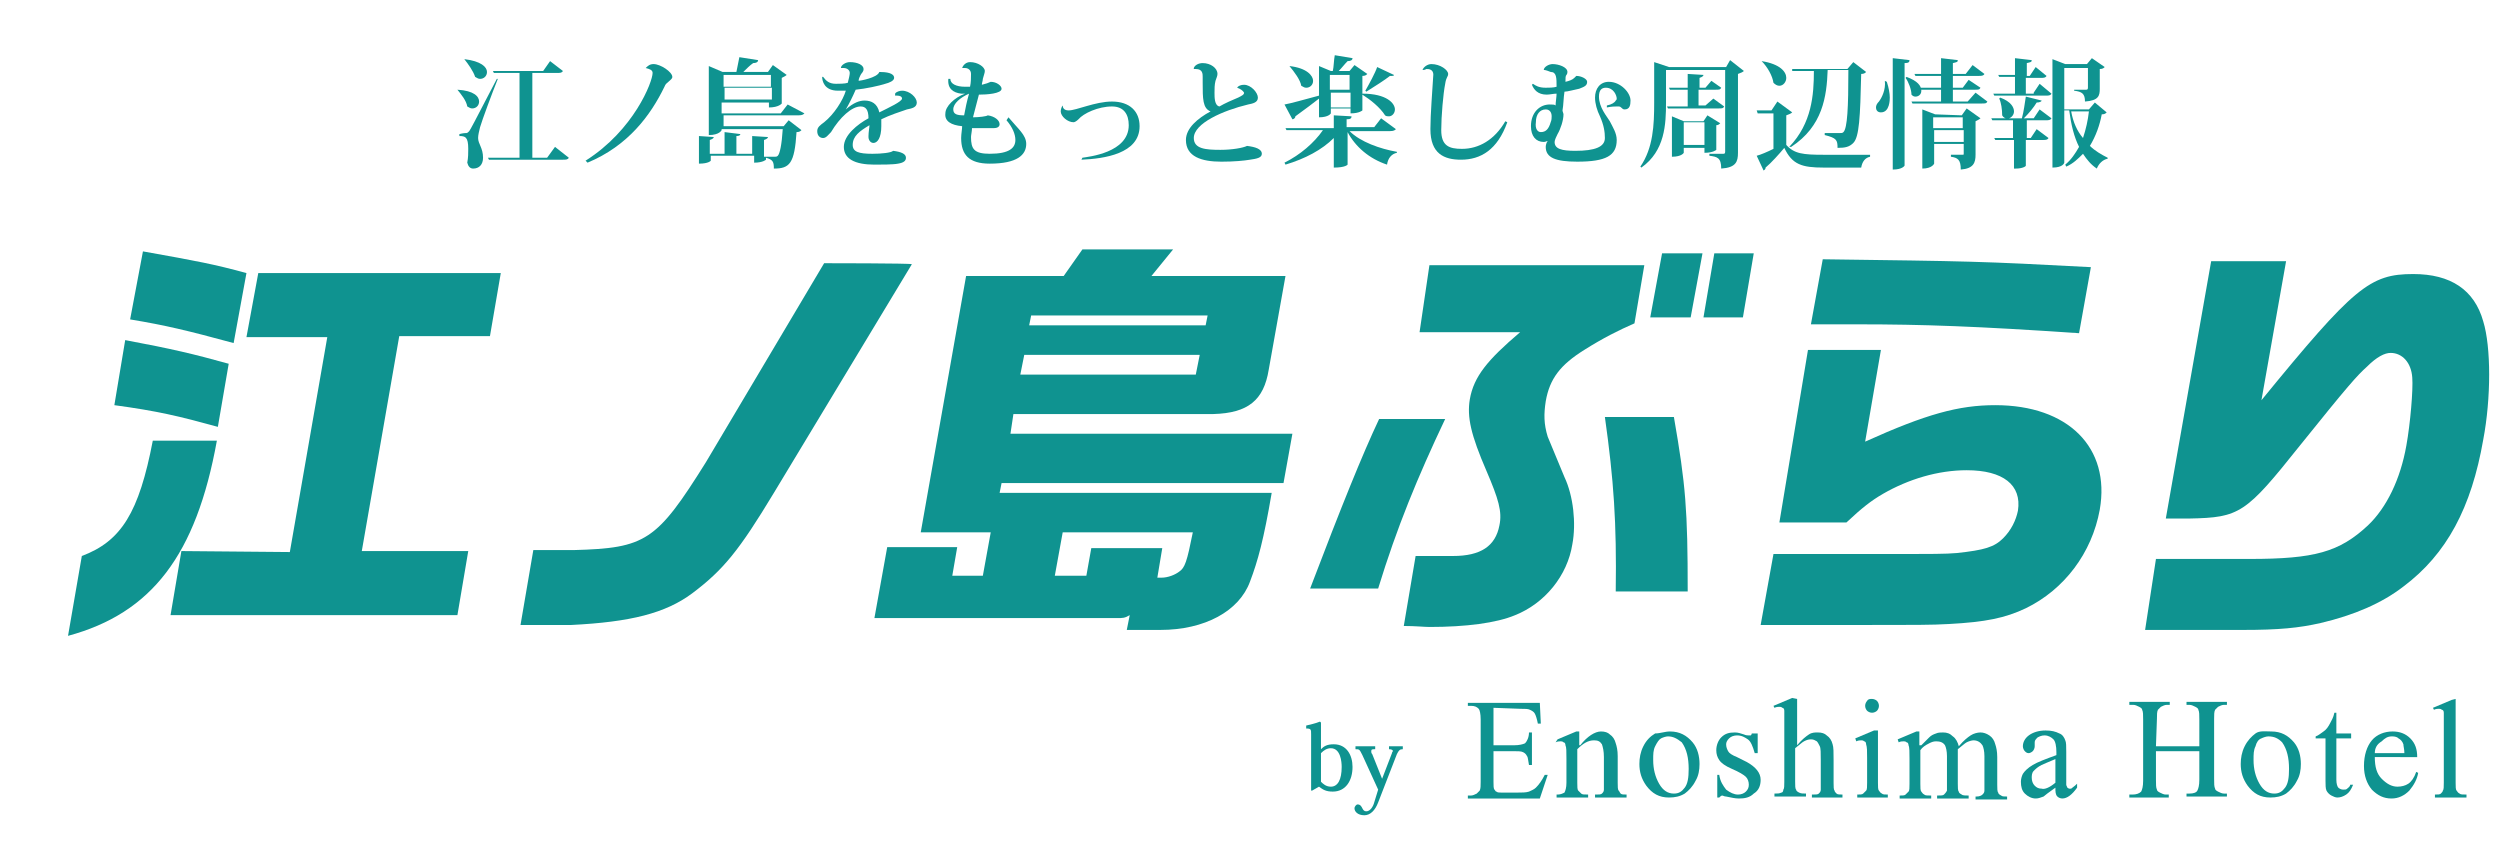
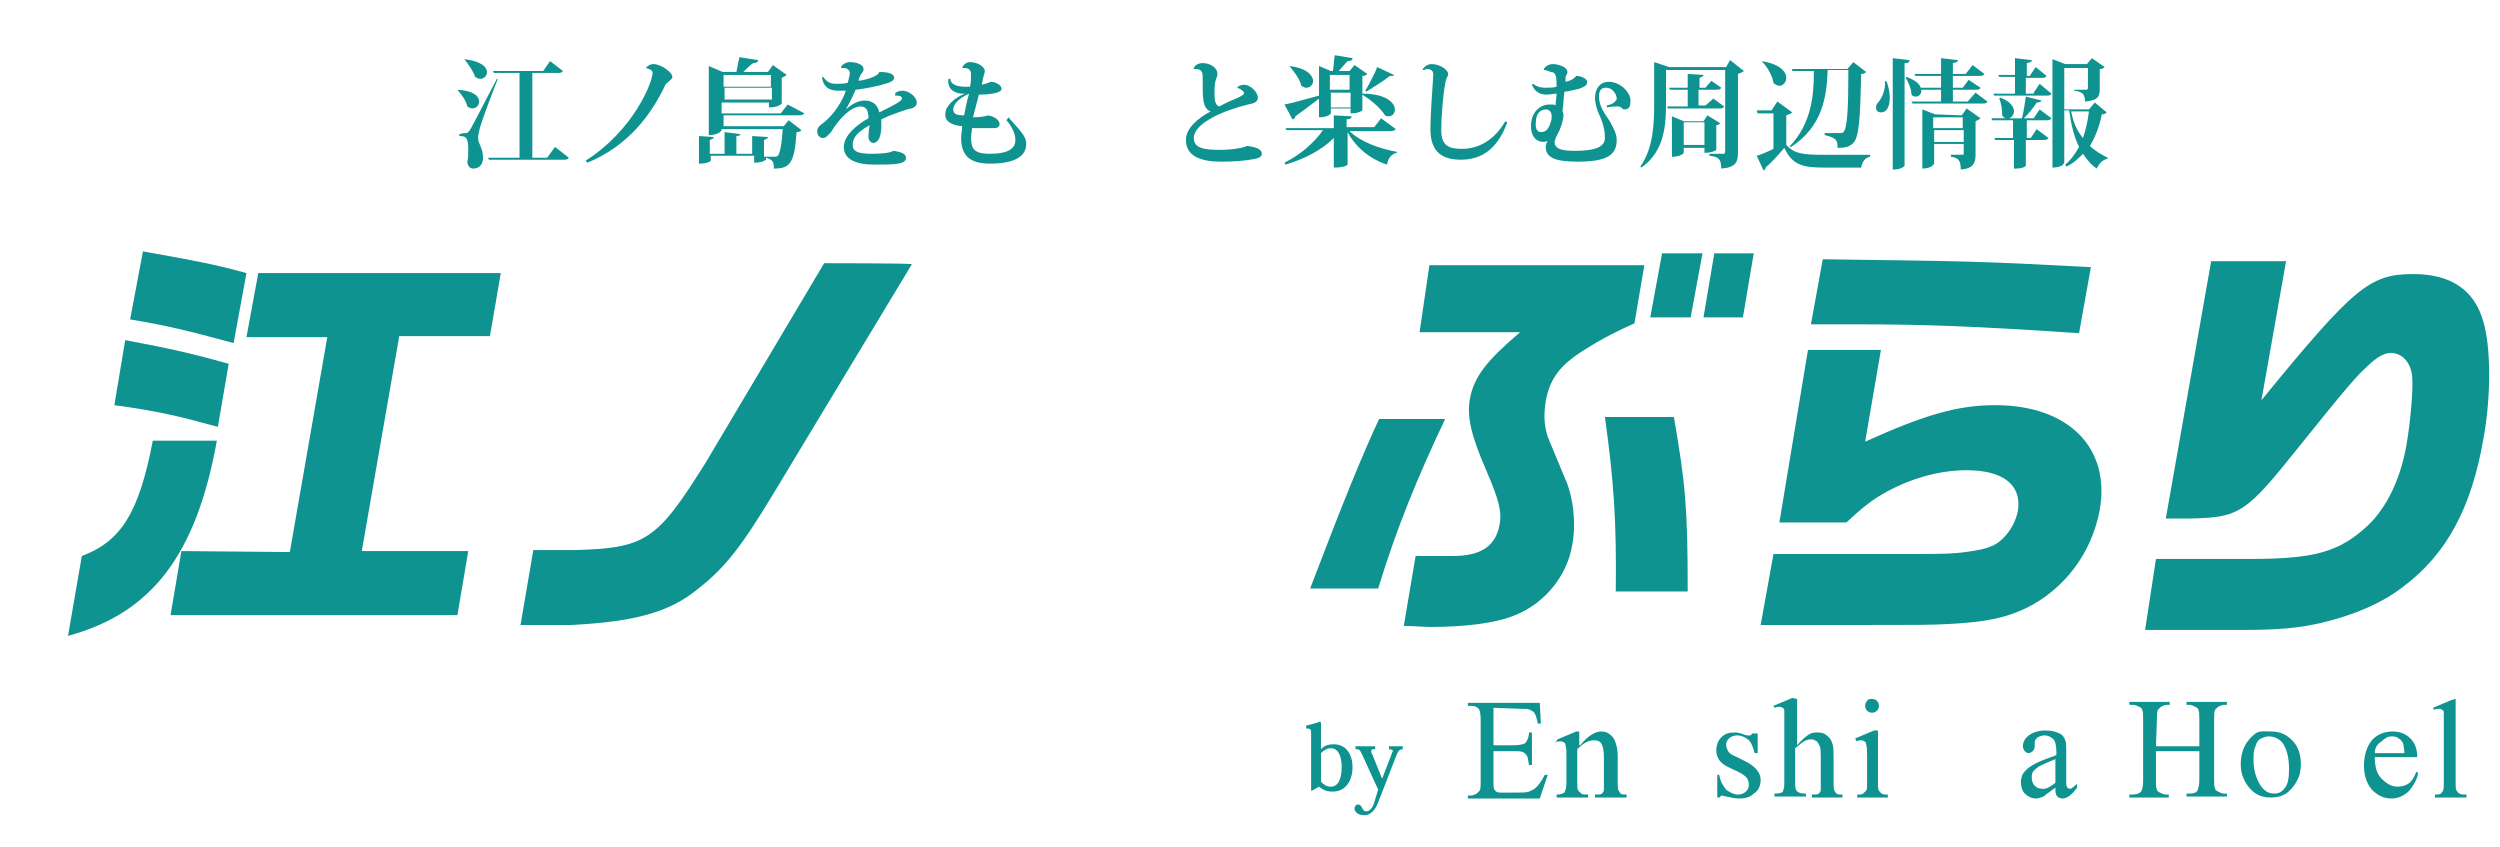
<svg xmlns="http://www.w3.org/2000/svg" version="1.1" id="レイヤー_1" x="0px" y="0px" viewBox="0 0 253.6 85.9" style="enable-background:new 0 0 253.6 85.9;" xml:space="preserve">
  <style type="text/css">
	.st0{fill-rule:evenodd;clip-rule:evenodd;fill:#0F9390;}
	.st1{fill:#0F9390;}
</style>
  <g>
    <path class="st0" d="M15.5,44.7c-1.4,7.3-3.2,10.2-7.2,11.7l-1.4,8.1c8.5-2.3,13-8.2,15.1-19.8C21.9,44.7,15.5,44.7,15.5,44.7z    M11.6,41.1c4.4,0.6,6.5,1.1,10.5,2.2l1.1-6.4c-3.6-1-5.7-1.5-10.5-2.4L11.6,41.1z M13.2,32.4c3.6,0.6,5.7,1.1,10.5,2.4l1.3-7.1   c-3.3-0.9-4.9-1.2-10.5-2.2L13.2,32.4z M18.4,55.9l-1.1,6.5h29.1l1.1-6.5H36.7l3.8-21.8h9.2l1.1-6.4H26.2L25,34.2h8.2L29.4,56   L18.4,55.9L18.4,55.9z" />
    <path class="st0" d="M83.6,26.7l-12,20.2c-5,8-6.1,8.7-13.4,8.9h-4.1l-1.3,7.6h5.1c6.1-0.3,9.6-1.2,12.3-3.2   c3.2-2.4,4.8-4.4,8.3-10.2l14-23.2C92.4,26.7,83.6,26.7,83.6,26.7z" />
-     <path class="st0" d="M107,58.4l0.8-4.4H121c-0.6,3-0.8,3.6-1.4,4c-0.4,0.3-1.1,0.6-1.8,0.6h-0.4l0.5-3h-7.2l-0.5,2.8   C110.1,58.4,107,58.4,107,58.4z M103.5,38l0.4-2h17.8l-0.4,2H103.5z M104.4,33l0.2-1h17.9l-0.2,1H104.4z M88.7,62.7h24.6   c0.6,0,0.8,0,1.3-0.3l-0.3,1.5h3.4c4.5,0,8-1.9,9.1-4.9c0.8-2.1,1.4-4.3,2.2-9h-27.6l0.2-1h28.6l0.9-5h-28.6l0.3-2h20.3   c3.5-0.1,5.1-1.4,5.6-4.5l1.7-9.5h-13.6l2.2-2.7h-9.2l-1.9,2.7H98l-4.6,26h7.1l-0.8,4.4h-3.1l0.5-2.9H90L88.7,62.7z" />
    <path class="st0" d="M172.8,32.2h4l1.1-6.5h-4L172.8,32.2z M167.4,32.2h4.1l1.2-6.5h-4.1L167.4,32.2z M162.8,42.3   c0.9,6.4,1.2,10.7,1.1,17.7h7.3c0-8.3-0.2-10.8-1.4-17.7C169.7,42.3,162.8,42.3,162.8,42.3z M144,33.7h10.2   c-3.3,2.8-4.7,4.5-5.1,6.8c-0.3,1.8,0.1,3.6,1.7,7.3c1.2,2.8,1.6,4.1,1.3,5.5c-0.4,2.1-1.9,3.1-4.7,3.1c-0.2,0-1.4,0-3.8,0   l-1.2,7.1c1.2,0,2.1,0.1,2.6,0.1c3.7,0,6.8-0.4,8.7-1.2c3-1.2,5.3-4,5.8-7.2c0.4-2.1,0.1-4.9-0.8-6.8c-1.5-3.6-1.5-3.6-1.7-4.1   c-0.4-1.3-0.4-2.3-0.2-3.6c0.4-2.3,1.5-3.7,3.9-5.2c1.9-1.2,3.5-2,5.1-2.7l1-5.9H145L144,33.7z M139.9,42.5   c-1.7,3.6-3.8,8.8-7,17.2h6.9c1.9-6.2,4-11.3,6.8-17.2H139.9z" />
    <path class="st0" d="M212.1,27.1c-11.3-0.6-12.2-0.6-27.2-0.8l-1.2,6.6h4.7c6.7,0,12.2,0.2,22.5,0.9L212.1,27.1z M178.6,63.4h9.6   c6.3,0,7.7,0,9.5-0.1c3.7-0.2,5.7-0.6,7.8-1.6c3.9-1.9,6.7-5.6,7.5-10c1.1-6.3-3.2-10.6-10.6-10.6c-3.7,0-7,0.9-13.2,3.7l1.6-9.3   h-7.4L180.5,53h6.8c1.6-1.5,2.5-2.2,3.7-2.9c2.6-1.5,5.6-2.4,8.5-2.4c3.7,0,5.6,1.5,5.2,4.1c-0.2,1-0.7,2-1.5,2.8   c-0.9,0.9-1.9,1.2-4.7,1.5c-1.4,0.1-1.4,0.1-9,0.1h-9.6L178.6,63.4z" />
    <path class="st0" d="M217.6,63.9h9.9c3.7,0,5.7-0.2,7.9-0.7c3.4-0.8,6.2-2,8.4-3.7c4.4-3.3,6.9-8,8.1-14.9c0.8-4.2,0.8-9.4,0-12   c-0.9-3.2-3.3-4.8-7.1-4.8c-4.4,0-6,1.3-15.4,12.8l2.5-14.1h-7.6l-4.6,26.1h2.4c5.1-0.1,5.7-0.5,11.2-7.4c4.9-6.1,5.8-7.1,6.8-8   c1-1,1.8-1.4,2.4-1.4c1.2,0,2.1,1,2.2,2.5c0.1,1.2-0.2,4.7-0.6,6.9c-0.6,3.4-2,6.3-3.9,8.1c-2.9,2.7-5.4,3.4-12,3.4h-9.5   L217.6,63.9z" />
  </g>
  <g>
    <path class="st1" d="M46.4,9.1c1.7,0.1,2.2,0.7,2.2,1.2c0,0.4-0.3,0.7-0.7,0.7c-0.2,0-0.3-0.1-0.5-0.2C47.3,10.2,46.8,9.6,46.4,9.1   L46.4,9.1z M47.2,13.5c0.2,0,0.2,0,0.4-0.2c0.2-0.3,0.3-0.5,2.8-5.3h0.1c-0.6,1.5-1.6,4.2-1.8,4.9c-0.1,0.4-0.2,0.8-0.2,1.1   c0,0.6,0.5,1,0.5,2c0,0.7-0.4,1.1-1,1.1c-0.3,0-0.5-0.2-0.6-0.6c0.1-0.5,0.1-1,0.1-1.4c0-1.2-0.3-1.3-0.9-1.3v-0.2   C47,13.5,47.2,13.5,47.2,13.5L47.2,13.5z M47.1,6c1.7,0.2,2.3,0.8,2.3,1.3c0,0.4-0.3,0.7-0.7,0.7c-0.2,0-0.3-0.1-0.5-0.2   C48,7.2,47.5,6.5,47.1,6L47.1,6z M56.3,14.9l1.4,1.1c-0.1,0.2-0.3,0.2-0.6,0.2h-7.5L49.5,16h3.2V7.4h-2.6L50,7.2h5.1l0.7-1l1.3,1   c-0.1,0.2-0.3,0.2-0.6,0.2H54V16h1.5L56.3,14.9z" />
    <path class="st1" d="M65.5,6.9c0.2-0.2,0.4-0.4,0.8-0.4c0.7,0,1.9,0.8,1.9,1.3c0,0.2-0.2,0.3-0.4,0.5c-0.1,0.1-0.3,0.2-0.4,0.5   c-1.4,2.9-3.7,6-7.8,7.7l-0.2-0.2c4.9-3.1,6.8-8,6.8-8.9C66.2,7.1,65.9,7,65.5,6.9L65.5,6.9z" />
    <path class="st1" d="M81.6,11.5c-0.1,0.1-0.2,0.2-0.6,0.2h-7.6v1.1h6.1l0.5-0.6l1.3,1c-0.1,0.1-0.2,0.2-0.5,0.2   c-0.2,3.2-0.7,3.7-2.3,3.7c0-0.7-0.1-0.9-0.8-1.1v0.2c0,0-0.3,0.3-1.2,0.3v-0.7h-4.4v0.5c0,0-0.2,0.3-1.2,0.3v-2.8l1.5,0.1   c0,0.1-0.1,0.2-0.4,0.3v1.4h1.5v-2.2l1.6,0.2c0,0.1-0.1,0.2-0.4,0.2v1.8h1.6v-1.8l1.6,0.1c0,0.1-0.1,0.2-0.4,0.3v1.7h1.1   c0.1,0,0.2,0,0.3-0.1c0.2-0.2,0.4-1.1,0.5-2.7h-6.2v0.1c0,0-0.2,0.5-1.3,0.5v-7l1.4,0.6h1.4c0.1-0.4,0.2-1.1,0.3-1.5l1.9,0.3   c0,0.2-0.2,0.3-0.5,0.3c-0.3,0.2-0.7,0.6-1,0.9h2.5l0.5-0.7l1.4,1c-0.1,0.1-0.3,0.2-0.5,0.3v2.6c0,0-0.3,0.4-1.3,0.4v-0.5h-4.8v1.1   h6l0.7-0.9L81.6,11.5z M78.2,7.6h-4.8v1.2h4.8V7.6z M73.5,10.1h4.8V8.9h-4.8V10.1z" />
    <path class="st1" d="M90.8,9.5c0.1-0.2,0.5-0.3,0.7-0.3c0.8,0,1.5,0.7,1.5,1.2s-0.5,0.6-1,0.7c-0.6,0.2-1.8,0.6-2.6,1   c0,0.2,0,0.5,0,0.7c0,1.2-0.4,1.7-0.8,1.7c-0.3,0-0.5-0.3-0.5-0.6v-0.1c0-0.4,0.1-0.9,0.1-1.1c-1,0.6-1.7,1.1-1.7,2   c0,0.7,0.6,0.9,2,0.9c0.9,0,1.9-0.1,2.1-0.3c0.8,0.1,1.3,0.3,1.3,0.7c0,0.3-0.2,0.5-0.8,0.6c-0.5,0.1-1.7,0.1-2.4,0.1   c-2,0-3.1-0.6-3.1-1.8s1.4-2.3,2.5-2.9c0-0.9-0.3-1.2-0.8-1.2c-0.9,0-2.1,1.1-3,2.6C84,13.7,83.8,14,83.5,14s-0.6-0.2-0.6-0.7   c0-0.4,0.3-0.6,0.7-0.9c1-0.8,1.9-2.2,2.2-3.2c-0.2,0-0.6,0-0.8,0c-1.4,0-1.6-1-1.6-1.4h0.1c0.3,0.4,0.6,0.7,1.3,0.7   c0.3,0,0.9,0,1.2-0.1c0.1-0.4,0.2-0.8,0.2-1c0-0.3-0.3-0.5-0.6-0.5c-0.1,0-0.2,0-0.3,0l0,0c0-0.3,0.5-0.6,0.9-0.6   c0.8,0,1.4,0.3,1.4,0.7c0,0.3-0.2,0.4-0.3,0.6c-0.1,0.2-0.2,0.4-0.2,0.6c0.1,0,1.9-0.3,2.1-0.9c0.7,0,1.5,0.1,1.5,0.6   c0,0.3-0.5,0.5-0.9,0.6c-0.6,0.2-2,0.5-3,0.6c-0.3,0.7-0.7,1.5-1,2l0,0c0.8-0.7,1.4-0.9,1.9-0.9c0.7,0,1.3,0.3,1.5,1.2   c1-0.5,2.3-1.1,2.3-1.4c0-0.2-0.2-0.3-0.5-0.3c-0.1,0-0.1,0-0.2,0L90.8,9.5z" />
    <path class="st1" d="M102.3,11.9c1,1.2,1.8,1.8,1.8,2.7c0,1.1-0.9,2-3.7,2c-2.1,0-2.9-0.9-2.9-2.6c0-0.4,0.1-0.9,0.1-1.2   c-1.1-0.1-1.8-0.5-1.7-1.3c0-0.7,0.9-1.6,2-2c0,0-0.3,0-0.4,0C96.7,9.4,96.1,9,96.2,8h0.2c0,0.5,0.6,0.8,1.5,0.8c0.2,0,0.4,0,0.5,0   c0.1-0.4,0.1-1,0.1-1.3c0-0.4-0.3-0.6-0.6-0.6c-0.1,0-0.2,0-0.3,0l0,0c0.1-0.3,0.4-0.6,0.8-0.6c0.8,0,1.5,0.5,1.5,0.9   c0,0.2-0.1,0.4-0.2,0.8c0,0.2-0.1,0.4-0.1,0.6c0.4-0.1,0.7-0.2,0.9-0.3c0.6,0,1.1,0.4,1.1,0.7c0,0.5-1.5,0.6-2.3,0.6   c-0.2,0.7-0.4,1.6-0.6,2.3c0.6,0,1.4-0.1,1.5-0.2c0.7,0.1,1.2,0.5,1.2,0.9c0,0.3-0.3,0.4-0.6,0.4h-0.1c-0.6,0-1.2,0-2.1,0   c0,0.3-0.1,0.7-0.1,0.9c0,1.2,0.3,1.7,1.9,1.7c2,0,2.6-0.6,2.6-1.4c0-0.6-0.3-1.3-0.9-2L102.3,11.9z M98.3,9.5   c-0.9,0.4-1.6,1-1.6,1.6c0,0.5,0.4,0.6,1.1,0.6C97.9,11.1,98.1,10.2,98.3,9.5z" />
-     <path class="st1" d="M109.8,16c0.6-0.1,4.7-0.5,4.7-3.3c0-1.1-0.5-1.9-1.7-1.9c-1.4,0-2.9,0.7-3.4,1.3c-0.2,0.2-0.4,0.3-0.5,0.3   c-0.6,0-1.3-0.6-1.3-1.1c0-0.2,0.1-0.5,0.2-0.6l0,0c0,0.2,0.1,0.5,0.6,0.5c0.8,0,2.7-0.9,4.4-0.9c1.8,0,2.8,1,2.8,2.5   c0,2.8-3.6,3.3-5.9,3.4L109.8,16z" />
    <path class="st1" d="M125.5,8.9c0.1-0.2,0.4-0.3,0.7-0.3c0.7,0,1.4,0.8,1.4,1.3s-0.5,0.6-1,0.7c-2.5,0.6-5.5,1.9-5.5,3.4   c0,1.1,1.2,1.2,2.7,1.2c1.2,0,2.3-0.2,2.7-0.4c0.8,0.1,1.5,0.3,1.5,0.8c0,0.4-0.5,0.5-1.2,0.6c-0.6,0.1-1.6,0.2-2.9,0.2   c-2,0-3.6-0.5-3.6-2.2c0-1.2,1.2-2.2,2.5-2.9C122,11,122,10,122,8.4V7.8c0-0.3,0-0.8-0.7-0.8c-0.1,0-0.1,0-0.2,0V6.9   c0.1-0.3,0.5-0.5,0.9-0.5c0.8,0,1.5,0.5,1.5,1.1c0,0.2-0.1,0.4-0.2,0.7c-0.1,0.4-0.1,0.8-0.1,1.2c0,0.5,0,1.3,0.5,1.4   c0.5-0.3,1.4-0.7,1.9-0.9c0.4-0.2,0.6-0.3,0.6-0.5C126.1,9.2,125.8,9,125.5,8.9L125.5,8.9z" />
    <path class="st1" d="M141.6,13.1c-0.1,0.1-0.2,0.2-0.6,0.2h-4.1c1.1,1.1,3.1,1.8,4.8,2.1v0.1c-0.5,0.1-0.9,0.5-1,1.2   c-1.8-0.6-3.2-1.8-4-3.3v3.3c0,0-0.2,0.3-1.4,0.3v-3c-1.2,1.2-2.9,2.1-4.9,2.7l-0.1-0.2c1.6-0.8,3-2,3.9-3.3h-3.7l-0.1-0.2h4.9   v-1.3l1.8,0.1c0,0.2-0.1,0.3-0.5,0.3v0.8h2.8l0.7-0.9L141.6,13.1z M135,11.5c0,0-0.2,0.4-1.2,0.4V10c-0.5,0.4-1.3,1-2.4,1.8   c0,0.2-0.2,0.3-0.3,0.3l-0.8-1.5c0.6-0.1,2-0.5,3.5-0.9v-3l1.2,0.5h0.2c0.1-0.4,0.1-1.1,0.2-1.6l1.8,0.3c0,0.2-0.2,0.3-0.5,0.3   c-0.3,0.3-0.6,0.7-0.9,1h1.1l0.5-0.6l1.3,0.9c-0.1,0.1-0.2,0.2-0.5,0.2v1.9V9.5c2.5,0,3.3,1,3.3,1.6c0,0.4-0.3,0.7-0.6,0.7   c-0.1,0-0.3,0-0.4-0.1c-0.5-0.8-1.5-1.6-2.3-2.1v1.6c0,0-0.3,0.3-1.2,0.3v-0.6h-2L135,11.5L135,11.5z M130.8,6.7   c1.8,0.2,2.4,1,2.4,1.5c0,0.4-0.3,0.7-0.7,0.7c-0.2,0-0.3-0.1-0.5-0.2C131.9,8.1,131.3,7.3,130.8,6.7L130.8,6.7z M136.9,7.6h-2v1.5   h2V7.6z M135,11h2V9.4h-2V11z M141.4,7.6c0,0.1-0.1,0.1-0.2,0.1c-0.1,0-0.1,0-0.2,0c-0.5,0.4-1.6,1.1-2.4,1.6l-0.1-0.1   c0.4-0.7,1-1.8,1.2-2.4L141.4,7.6z" />
    <path class="st1" d="M144.3,7.1c0.1-0.3,0.5-0.6,0.9-0.6c0.9,0,1.7,0.6,1.7,1c0,0.3-0.2,0.3-0.3,1c-0.2,1-0.4,3.3-0.4,4.7   c0,1.6,0.8,1.9,2.1,1.9c1.7,0,3.3-0.9,4.4-2.8l0.2,0.1c-1,2.8-2.7,3.8-4.7,3.8c-1.7,0-3.1-0.6-3.1-3.1c0-1.5,0.2-3.9,0.3-5.6v0.1   c0-0.6-0.5-0.6-0.7-0.6C144.5,7.1,144.4,7.1,144.3,7.1L144.3,7.1z" />
    <path class="st1" d="M156.6,7.1c0-0.3,0.5-0.6,0.9-0.6c0.6,0,1.5,0.3,1.5,0.8c0,0.2-0.1,0.3-0.1,0.3c-0.1,0.1-0.1,0.3-0.1,0.7   c0.4-0.1,0.7-0.2,0.9-0.4c0.1-0.1,0.2-0.2,0.2-0.2c0.5,0,1.1,0.3,1.1,0.6c0,0.4-0.3,0.5-0.8,0.7c-0.5,0.1-1.2,0.3-1.5,0.3   c-0.1,0.6-0.1,1.4-0.2,1.9c0,0.1,0.1,0.3,0.1,0.4c0,0.6-0.3,1.5-0.6,2c-0.1,0.2-0.3,0.6-0.3,0.8c0,0.7,0.7,0.9,2.1,0.9   c2,0,3-0.4,3-1.3c0-0.6-0.1-1.3-0.5-2.2c-0.3-0.6-0.5-1.3-0.5-1.9c0-0.9,0.5-1.6,1.4-1.6c1.2,0,2.2,1.1,2.2,1.9   c0,0.5-0.1,0.9-0.6,0.9c-0.3,0-0.3-0.3-0.6-0.3c0,0-0.1,0-0.2,0c-0.2,0-0.5,0-1,0.1v-0.2c0.5-0.1,0.8-0.3,0.9-0.5   c0.1-0.1,0.1-0.1,0.1-0.2c0-0.3-0.3-1.1-1.1-1.1c-0.4,0-0.7,0.2-0.7,0.9c0,1.1,0.8,2,1.1,2.5c0.3,0.6,0.7,1.2,0.7,1.9   c0,1.6-1.1,2.2-4,2.2c-2.2,0-3.2-0.4-3.2-1.5c0-0.2,0.1-0.5,0.2-0.6c-0.1,0-0.2,0.1-0.4,0.1c-0.8,0-1.3-0.6-1.3-1.6   c0-1.4,0.9-2.2,1.9-2.2c0.3,0,0.5,0,0.6,0.1c0-0.3,0.1-0.9,0.1-1.2c-0.3,0-0.7,0.1-1,0.1c-0.9,0-1.3-0.5-1.5-1l0.1-0.1   c0.3,0.2,0.6,0.4,1.3,0.4c0.3,0,0.8,0,1.1-0.1c0-0.9,0-1.5-0.6-1.5C156.8,7.1,156.7,7.1,156.6,7.1L156.6,7.1z M156.3,13.4   c0.5,0,0.8-0.3,1-1c0.1-0.2,0.1-0.5,0.1-0.6c0-0.4-0.2-0.7-0.6-0.7c-0.6,0-1,0.5-1,1.3C155.7,13.1,156,13.4,156.3,13.4z" />
    <path class="st1" d="M175.5,6.1l1.4,1.1c-0.1,0.1-0.3,0.2-0.6,0.3v8c0,0.9-0.2,1.5-1.7,1.6c0-1.1-0.4-1.2-1.2-1.3v-0.2h1.4   c0.1,0,0.2,0,0.2-0.2V7.1h-6v3.3c0,2.2-0.1,4.9-2.5,6.6l-0.1-0.1c1.3-1.9,1.4-4.2,1.4-6.5V6.3l1.5,0.5h5.8L175.5,6.1z M173.8,10   l1.1,0.8c-0.1,0.2-0.2,0.2-0.6,0.2h-5.1l-0.1-0.2h2.1V9.1h-1.8l-0.1-0.2h1.9V7.5l1.6,0.1c0,0.1-0.1,0.2-0.4,0.3v1h0.6l0.6-0.7   l1,0.7c-0.1,0.2-0.2,0.2-0.6,0.2h-1.7v1.6h0.7L173.8,10z M174.5,12.5c-0.1,0.1-0.2,0.2-0.4,0.2v2.5c0,0-0.3,0.3-1.2,0.3V15h-2.1   v0.5c0,0-0.2,0.4-1.2,0.4v-4.1l1.2,0.5h2l0.4-0.6L174.5,12.5z M170.8,14.7h2.1v-2.3h-2.1V14.7z" />
    <path class="st1" d="M181.8,11.4c-0.1,0.1-0.3,0.2-0.6,0.3v3c0.8,0.9,1.7,1,3.8,1c1.4,0,3.2,0,4.7,0v0.2c-0.5,0.1-0.8,0.5-0.9,1.1   H185c-2.2,0-3.2-0.3-4-2c-0.5,0.6-1.3,1.5-1.9,2c0,0.2-0.1,0.2-0.2,0.3l-0.7-1.5c0.4-0.1,1.1-0.4,1.7-0.7v-3.6h-1.6l-0.1-0.3h1.5   l0.6-0.9L181.8,11.4z M178.7,6.2c1.9,0.3,2.5,1.1,2.5,1.7c0,0.4-0.3,0.8-0.7,0.8c-0.2,0-0.4-0.1-0.6-0.3   C179.8,7.7,179.3,6.8,178.7,6.2L178.7,6.2z M181.5,14.9c2.3-2.4,2.5-5.3,2.5-7.7h-2.2V7h5.6l0.6-0.7l1.3,1   c-0.1,0.1-0.2,0.2-0.5,0.2c-0.1,4.4-0.2,6.4-0.8,7c-0.4,0.4-0.8,0.5-1.6,0.5c0-0.8-0.1-1-1.3-1.3v-0.2c0.5,0,1.2,0,1.5,0   c0.2,0,0.3,0,0.4-0.1c0.4-0.4,0.5-2.5,0.5-6.3h-2.1c-0.1,2.7-0.5,5.7-3.7,7.8H181.5z" />
    <path class="st1" d="M191.4,8.3c0.2,0.6,0.3,1.2,0.3,1.6c0,0.2,0,1.5-0.9,1.5c-0.4,0-0.5-0.3-0.5-0.5s0.1-0.4,0.3-0.6   c0.3-0.4,0.7-1.2,0.6-2.1L191.4,8.3L191.4,8.3z M192,5.9l1.7,0.2c0,0.2-0.1,0.3-0.5,0.3v10.4c0,0-0.2,0.4-1.2,0.4V5.9z M193.4,7.8   c1.1,0.4,1.5,0.9,1.5,1.4c0,0.4-0.3,0.6-0.6,0.6c-0.2,0-0.3-0.1-0.4-0.2c0-0.5-0.3-1.3-0.6-1.7L193.4,7.8z M200.4,9.4l1.2,0.9   c-0.1,0.2-0.2,0.2-0.6,0.2h-7l-0.1-0.2h3V9.1h-2.1l-0.1-0.2h2.2V7.7h-2.6l-0.1-0.2h2.7V5.9l1.7,0.2c0,0.2-0.1,0.2-0.5,0.3v1.1h1.3   l0.7-0.9l1.2,0.9c-0.1,0.2-0.3,0.2-0.6,0.2h-2.6v1.2h1l0.6-0.8l1.2,0.8c-0.1,0.2-0.2,0.2-0.6,0.2h-2.2v1.2h1.5L200.4,9.4z    M199,11.7l0.5-0.7l1.4,1c-0.1,0.1-0.3,0.2-0.5,0.3v3.4c0,0.8-0.2,1.4-1.5,1.5c0-1-0.3-1.2-1-1.3v-0.2h1.2c0.1,0,0.1,0,0.1-0.2   v-0.9h-3v2c0,0-0.2,0.5-1.2,0.5v-6l1.3,0.5L199,11.7L199,11.7z M199.1,11.9h-3V13h3V11.9z M196.2,14.4h3v-1.2h-3V14.4z" />
    <path class="st1" d="M206.3,9.4l0.6-0.9l1.2,1c-0.1,0.2-0.3,0.2-0.6,0.2h-5.2l-0.1-0.2h2.2V7.8h-1.6l-0.1-0.2h1.7V5.9l1.7,0.2   c0,0.2-0.1,0.2-0.5,0.3v1.3h0.3l0.6-0.9l1.1,0.9c-0.1,0.2-0.3,0.2-0.6,0.2h-1.5v1.6h0.8L206.3,9.4L206.3,9.4z M206.3,12l0.6-0.9   l1.2,0.9c-0.1,0.2-0.3,0.2-0.6,0.2h-1.9V14h0.4l0.6-0.9l1.2,0.9c-0.1,0.2-0.3,0.2-0.6,0.2h-1.7v2.6c0,0.1-0.4,0.3-1,0.3h-0.2v-2.9   h-1.9l-0.1-0.2h1.9v-1.8h-2.1L202,12h1.5c-0.1,0-0.3-0.1-0.4-0.3c0-0.6-0.1-1.3-0.3-1.7l0.1-0.1c1.1,0.4,1.4,1,1.4,1.4   c0,0.3-0.2,0.6-0.5,0.7h1.3c0.2-0.7,0.3-1.6,0.4-2.2l1.6,0.4c0,0.1-0.2,0.2-0.5,0.2c-0.3,0.5-0.8,1.1-1.3,1.6   C205.3,12,206.3,12,206.3,12z M212.5,10.4l1.2,1c-0.1,0.1-0.2,0.2-0.5,0.2c-0.2,1.1-0.6,2.2-1.2,3.2c0.5,0.5,1.2,0.9,1.8,1.2v0.1   c-0.5,0.1-0.9,0.5-1.1,1c-0.6-0.4-1-0.9-1.4-1.5c-0.5,0.5-1,1-1.7,1.3l-0.1-0.2c0.6-0.5,1-1.1,1.4-1.8c-0.5-1-0.8-2.2-1-3.7h-0.5   v5.3c0,0-0.1,0.5-1.2,0.5V6l1.3,0.5h2.2l0.5-0.6l1.3,0.9C213.4,6.9,213.3,7,213,7v2c0,0.7-0.1,1.2-1.5,1.3c0-0.8-0.3-1-1.1-1.1V9.1   h1.2c0.1,0,0.2,0,0.2-0.2v-2h-2.4v4.2h2.5L212.5,10.4z M210.1,11.3c0.2,1.1,0.6,2,1.2,2.7c0.3-0.9,0.5-1.8,0.6-2.7H210.1z" />
  </g>
  <g>
    <path class="st0" d="M151.5,71.8v3.8h2.1c0.5,0,0.9-0.1,1.1-0.2c0.2-0.2,0.4-0.6,0.4-1.1h0.3v3.3h-0.3c-0.1-0.5-0.1-0.8-0.2-0.9   c-0.1-0.2-0.2-0.3-0.4-0.4s-0.5-0.1-0.9-0.1h-2.1v3.1c0,0.4,0,0.7,0.1,0.8s0.1,0.2,0.2,0.2c0.1,0.1,0.3,0.1,0.5,0.1h1.6   c0.5,0,0.9,0,1.2-0.1c0.2-0.1,0.5-0.2,0.7-0.4c0.3-0.3,0.6-0.7,0.9-1.3h0.3l-0.8,2.4h-7.3v-0.3h0.3c0.2,0,0.4-0.1,0.6-0.2   c0.1-0.1,0.2-0.2,0.3-0.3c0.1-0.2,0.1-0.5,0.1-0.9V73c0-0.6-0.1-1-0.2-1.1c-0.2-0.2-0.4-0.3-0.8-0.3h-0.3v-0.3h7.3l0.1,2.1H156   c-0.1-0.5-0.2-0.8-0.3-1s-0.3-0.3-0.5-0.4s-0.5-0.1-1-0.1L151.5,71.8L151.5,71.8z" />
    <path class="st0" d="M160.3,75.6c0.7-0.9,1.5-1.4,2.1-1.4c0.4,0,0.7,0.1,0.9,0.3c0.3,0.2,0.5,0.5,0.6,0.9c0.1,0.3,0.2,0.7,0.2,1.3   v2.7c0,0.4,0,0.7,0.1,0.8c0.1,0.1,0.1,0.2,0.2,0.3c0.1,0.1,0.3,0.1,0.6,0.1v0.3h-3.2v-0.3h0.1c0.3,0,0.5,0,0.6-0.1s0.2-0.2,0.2-0.4   c0-0.1,0-0.3,0-0.7v-2.6c0-0.6-0.1-1-0.2-1.3c-0.2-0.3-0.4-0.4-0.8-0.4c-0.6,0-1.1,0.3-1.7,0.9v3.4c0,0.4,0,0.7,0.1,0.8   c0.1,0.1,0.2,0.2,0.3,0.3c0.1,0.1,0.3,0.1,0.7,0.1v0.3h-3.2v-0.3h0.1c0.3,0,0.5-0.1,0.7-0.2c0.1-0.2,0.2-0.5,0.2-1V77   c0-0.8,0-1.2-0.1-1.4c0-0.2-0.1-0.3-0.2-0.3c-0.1-0.1-0.2-0.1-0.3-0.1s-0.3,0-0.5,0.1L158,75l1.9-0.8h0.3v1.4H160.3z" />
-     <path class="st0" d="M169.2,74.7c-0.2,0-0.5,0.1-0.7,0.2s-0.4,0.4-0.6,0.8c-0.2,0.4-0.2,0.8-0.2,1.4c0,0.9,0.2,1.7,0.6,2.4   c0.4,0.7,0.9,1,1.5,1c0.5,0,0.8-0.2,1.1-0.6s0.4-1,0.4-1.9c0-1.1-0.2-2-0.7-2.7C170.1,74.9,169.7,74.7,169.2,74.7z M169.4,74.2   c1,0,1.7,0.4,2.3,1.1c0.5,0.6,0.7,1.4,0.7,2.2c0,0.6-0.1,1.2-0.4,1.7c-0.3,0.6-0.7,1-1.1,1.3c-0.5,0.3-1,0.4-1.6,0.4   c-1,0-1.7-0.4-2.3-1.2c-0.5-0.7-0.7-1.4-0.7-2.2c0-0.6,0.1-1.2,0.4-1.8c0.3-0.6,0.7-1,1.2-1.3C168.4,74.4,168.9,74.2,169.4,74.2z" />
    <path class="st0" d="M178.3,74.2v2.2H178c-0.2-0.7-0.4-1.2-0.7-1.4c-0.3-0.2-0.6-0.4-1.1-0.4c-0.3,0-0.6,0.1-0.8,0.3   c-0.2,0.2-0.3,0.4-0.3,0.6c0,0.3,0.1,0.5,0.2,0.7c0.1,0.2,0.4,0.4,0.9,0.6l1,0.5c0.9,0.5,1.4,1.1,1.4,1.8c0,0.6-0.2,1.1-0.7,1.4   c-0.4,0.4-0.9,0.5-1.5,0.5c-0.4,0-0.8-0.1-1.3-0.2c-0.2,0-0.3-0.1-0.4-0.1c-0.1,0-0.2,0.1-0.3,0.2h-0.2v-2.3h0.2   c0.1,0.7,0.4,1.1,0.7,1.5c0.4,0.3,0.8,0.5,1.2,0.5c0.3,0,0.6-0.1,0.8-0.3c0.2-0.2,0.3-0.4,0.3-0.7c0-0.3-0.1-0.6-0.3-0.8   c-0.2-0.2-0.7-0.5-1.4-0.8s-1.1-0.6-1.3-0.9s-0.3-0.6-0.3-1c0-0.5,0.2-1,0.5-1.3c0.4-0.4,0.8-0.5,1.4-0.5c0.3,0,0.6,0.1,0.9,0.2   c0.2,0.1,0.4,0.1,0.5,0.1s0.1,0,0.2,0c0,0,0.1-0.1,0.1-0.2h0.6L178.3,74.2L178.3,74.2z" />
    <path class="st0" d="M182.3,70.9v4.7c0.5-0.6,0.9-0.9,1.2-1.1s0.6-0.2,0.9-0.2c0.4,0,0.7,0.1,0.9,0.3c0.3,0.2,0.5,0.5,0.6,0.9   c0.1,0.3,0.1,0.8,0.1,1.6v2.3c0,0.4,0,0.7,0.1,0.8c0,0.1,0.1,0.2,0.2,0.3c0.1,0.1,0.3,0.1,0.6,0.1v0.3h-3.1v-0.3h0.1   c0.3,0,0.5,0,0.6-0.1s0.2-0.2,0.2-0.4c0-0.1,0-0.3,0-0.7v-2.3c0-0.7,0-1.2-0.1-1.4c-0.1-0.2-0.2-0.4-0.3-0.5   c-0.2-0.1-0.3-0.2-0.6-0.2s-0.5,0.1-0.7,0.2s-0.5,0.4-0.9,0.7v3.4c0,0.4,0,0.7,0.1,0.8c0,0.1,0.1,0.2,0.3,0.3s0.4,0.1,0.7,0.1v0.3   H180v-0.3c0.3,0,0.5,0,0.7-0.1c0.1,0,0.2-0.1,0.2-0.3c0.1-0.1,0.1-0.4,0.1-0.8v-5.8c0-0.7,0-1.2,0-1.4c0-0.2-0.1-0.3-0.2-0.3   c-0.1-0.1-0.2-0.1-0.3-0.1s-0.3,0-0.5,0.1l-0.1-0.2l1.9-0.8L182.3,70.9L182.3,70.9z" />
    <path class="st0" d="M189.9,70.9c0.2,0,0.4,0.1,0.5,0.2s0.2,0.3,0.2,0.5s-0.1,0.4-0.2,0.5c-0.1,0.1-0.3,0.2-0.5,0.2   s-0.4-0.1-0.5-0.2s-0.2-0.3-0.2-0.5s0.1-0.4,0.2-0.5C189.5,70.9,189.7,70.9,189.9,70.9z M190.5,74.2v5.2c0,0.4,0,0.7,0.1,0.8   c0.1,0.1,0.1,0.2,0.3,0.3c0.1,0.1,0.3,0.1,0.6,0.1v0.3h-3.1v-0.3c0.3,0,0.5,0,0.6-0.1s0.2-0.2,0.3-0.3c0.1-0.1,0.1-0.4,0.1-0.8   v-2.5c0-0.7,0-1.1-0.1-1.4c0-0.2-0.1-0.3-0.2-0.3c-0.1-0.1-0.2-0.1-0.3-0.1s-0.3,0-0.5,0.1l-0.1-0.3l1.9-0.8h0.4V74.2z" />
-     <path class="st0" d="M194.9,75.6c0.5-0.5,0.7-0.7,0.8-0.8c0.2-0.2,0.4-0.3,0.7-0.4c0.2-0.1,0.5-0.1,0.7-0.1c0.4,0,0.7,0.1,1,0.4   c0.3,0.2,0.5,0.6,0.6,1c0.5-0.6,0.9-0.9,1.2-1.1s0.7-0.3,1-0.3s0.6,0.1,0.9,0.3c0.3,0.2,0.5,0.5,0.6,0.9c0.1,0.3,0.2,0.7,0.2,1.3   v2.8c0,0.4,0,0.7,0.1,0.8c0,0.1,0.1,0.2,0.3,0.3c0.1,0.1,0.3,0.1,0.6,0.1v0.3h-3.2v-0.3h0.1c0.3,0,0.5-0.1,0.6-0.2s0.2-0.2,0.2-0.4   c0-0.1,0-0.3,0-0.7v-2.8c0-0.5-0.1-0.9-0.2-1.1c-0.2-0.3-0.5-0.5-0.9-0.5c-0.2,0-0.5,0.1-0.7,0.2s-0.5,0.4-0.9,0.7v0.1v0.3v3.1   c0,0.4,0,0.7,0.1,0.8c0,0.1,0.1,0.2,0.3,0.3c0.1,0.1,0.4,0.1,0.7,0.1V81h-3.2v-0.3c0.4,0,0.6,0,0.7-0.1c0.1-0.1,0.2-0.2,0.3-0.4   c0-0.1,0-0.3,0-0.7v-2.8c0-0.5-0.1-0.9-0.2-1.1c-0.2-0.3-0.5-0.4-0.9-0.4c-0.3,0-0.5,0.1-0.7,0.2c-0.4,0.2-0.7,0.4-0.9,0.7v3.4   c0,0.4,0,0.7,0.1,0.8c0.1,0.1,0.1,0.2,0.3,0.3c0.1,0.1,0.3,0.1,0.7,0.1V81h-3.2v-0.3c0.3,0,0.5,0,0.6-0.1s0.2-0.2,0.3-0.3   c0.1-0.1,0.1-0.4,0.1-0.8V77c0-0.7,0-1.2-0.1-1.4c0-0.2-0.1-0.3-0.2-0.3c-0.1-0.1-0.2-0.1-0.3-0.1s-0.3,0-0.5,0.1l-0.1-0.3l1.9-0.8   h0.3v1.4C194.7,75.6,194.9,75.6,194.9,75.6z" />
    <path class="st0" d="M208.5,79.4V77c-0.7,0.3-1.2,0.5-1.4,0.6c-0.4,0.2-0.6,0.4-0.8,0.6s-0.2,0.5-0.2,0.7c0,0.3,0.1,0.6,0.3,0.8   s0.4,0.3,0.7,0.3C207.4,80.1,207.9,79.9,208.5,79.4z M208.5,79.9c-0.7,0.5-1.1,0.8-1.2,0.9c-0.3,0.1-0.5,0.2-0.8,0.2   c-0.4,0-0.8-0.2-1.1-0.5s-0.4-0.7-0.4-1.2c0-0.3,0.1-0.6,0.2-0.8c0.2-0.3,0.5-0.6,1-0.9s1.3-0.6,2.4-1v-0.3c0-0.6-0.1-1.1-0.3-1.3   c-0.2-0.2-0.5-0.4-0.9-0.4c-0.3,0-0.5,0.1-0.7,0.2c-0.2,0.2-0.3,0.3-0.3,0.5v0.4c0,0.2-0.1,0.4-0.2,0.5c-0.1,0.1-0.3,0.2-0.4,0.2   c-0.2,0-0.3-0.1-0.4-0.2c-0.1-0.1-0.2-0.3-0.2-0.5c0-0.4,0.2-0.8,0.6-1.1c0.4-0.3,1-0.5,1.7-0.5c0.6,0,1,0.1,1.4,0.3   c0.3,0.1,0.5,0.4,0.6,0.7c0.1,0.2,0.1,0.6,0.1,1.2v2.2c0,0.6,0,1,0,1.1s0.1,0.2,0.1,0.3c0.1,0,0.1,0.1,0.2,0.1c0.1,0,0.1,0,0.2,0   c0.1-0.1,0.3-0.2,0.6-0.5v0.4c-0.5,0.7-1,1.1-1.5,1.1c-0.2,0-0.4-0.1-0.5-0.2C208.5,80.6,208.5,80.3,208.5,79.9z" />
    <path class="st0" d="M218.7,75.7h4.4V73c0-0.5,0-0.8-0.1-1c0-0.1-0.1-0.2-0.3-0.3c-0.2-0.1-0.4-0.2-0.6-0.2h-0.3v-0.3h4.1v0.3h-0.3   c-0.2,0-0.4,0.1-0.6,0.2c-0.1,0.1-0.2,0.2-0.3,0.3c-0.1,0.2-0.1,0.5-0.1,0.9V79c0,0.5,0,0.8,0.1,1c0,0.1,0.1,0.2,0.3,0.3   c0.2,0.1,0.4,0.2,0.6,0.2h0.3v0.3h-4.1v-0.3h0.3c0.4,0,0.7-0.1,0.8-0.3c0.1-0.2,0.2-0.5,0.2-1.1v-2.9h-4.4v2.9c0,0.5,0,0.8,0.1,1   c0,0.1,0.1,0.2,0.3,0.3c0.2,0.1,0.4,0.2,0.6,0.2h0.3v0.3h-4v-0.3h0.3c0.4,0,0.7-0.1,0.9-0.3c0.1-0.2,0.2-0.5,0.2-1.1V73   c0-0.5,0-0.8-0.1-1c0-0.1-0.1-0.2-0.3-0.3c-0.2-0.1-0.4-0.2-0.6-0.2H216v-0.3h4.1v0.3h-0.3c-0.2,0-0.4,0.1-0.6,0.2   c-0.1,0.1-0.2,0.2-0.3,0.3c-0.1,0.2-0.1,0.5-0.1,0.9L218.7,75.7L218.7,75.7z" />
    <path class="st0" d="M230.1,74.7c-0.2,0-0.5,0.1-0.7,0.2c-0.3,0.1-0.5,0.4-0.6,0.8c-0.2,0.4-0.2,0.8-0.2,1.4c0,0.9,0.2,1.7,0.6,2.4   c0.4,0.7,0.9,1,1.5,1c0.5,0,0.8-0.2,1.1-0.6s0.4-1,0.4-1.9c0-1.1-0.2-2-0.7-2.7C231.1,74.9,230.7,74.7,230.1,74.7z M230.4,74.2   c1,0,1.7,0.4,2.3,1.1c0.5,0.6,0.7,1.4,0.7,2.2c0,0.6-0.1,1.2-0.4,1.7c-0.3,0.6-0.7,1-1.1,1.3c-0.5,0.3-1,0.4-1.6,0.4   c-1,0-1.7-0.4-2.3-1.2c-0.5-0.7-0.7-1.4-0.7-2.2c0-0.6,0.1-1.2,0.4-1.8c0.3-0.6,0.7-1,1.1-1.3S229.8,74.2,230.4,74.2z" />
-     <path class="st0" d="M237,72.3v2.1h1.5v0.5H237v4.2c0,0.4,0.1,0.7,0.2,0.8c0.1,0.1,0.3,0.2,0.5,0.2s0.3,0,0.4-0.1   c0.1-0.1,0.3-0.2,0.3-0.4h0.3c-0.2,0.5-0.4,0.8-0.7,1s-0.6,0.3-0.9,0.3c-0.2,0-0.4-0.1-0.6-0.2c-0.2-0.1-0.4-0.3-0.5-0.5   s-0.1-0.6-0.1-1v-4.3h-1v-0.2c0.3-0.1,0.5-0.3,0.8-0.5s0.5-0.5,0.7-0.9c0.1-0.2,0.3-0.5,0.4-1H237z" />
    <path class="st0" d="M240.9,76.4h3c0-0.4-0.1-0.7-0.1-0.9c-0.1-0.3-0.3-0.5-0.5-0.6c-0.2-0.2-0.5-0.2-0.7-0.2c-0.4,0-0.7,0.2-1,0.5   C241.1,75.5,240.9,75.9,240.9,76.4z M240.9,76.8c0,1,0.2,1.7,0.7,2.2s1,0.8,1.6,0.8c0.4,0,0.8-0.1,1.1-0.3c0.3-0.2,0.6-0.6,0.8-1.2   l0.2,0.1c-0.1,0.6-0.4,1.2-0.9,1.8c-0.5,0.5-1.1,0.8-1.8,0.8c-0.8,0-1.4-0.3-2-0.9c-0.5-0.6-0.8-1.4-0.8-2.4c0-1.1,0.3-2,0.8-2.6   s1.3-0.9,2.1-0.9c0.7,0,1.3,0.2,1.8,0.7s0.7,1.1,0.7,1.9H240.9z" />
    <path class="st0" d="M249.1,70.9v8.5c0,0.4,0,0.7,0.1,0.8c0.1,0.1,0.1,0.2,0.3,0.3c0.1,0.1,0.3,0.1,0.7,0.1v0.3H247v-0.3   c0.3,0,0.5,0,0.6-0.1s0.2-0.2,0.2-0.3c0.1-0.1,0.1-0.4,0.1-0.8v-5.8c0-0.7,0-1.2,0-1.3c0-0.2-0.1-0.3-0.2-0.3   c-0.1-0.1-0.2-0.1-0.3-0.1s-0.3,0-0.5,0.1l-0.1-0.2l1.9-0.8L249.1,70.9L249.1,70.9z" />
  </g>
  <g>
    <path class="st1" d="M133.8,79.8l-0.7,0.4H133v-5.7c0-0.5,0-0.6-0.5-0.6v-0.3c0.4-0.1,0.9-0.2,1.4-0.4l0.1,0.1V76l0,0   c0.3-0.3,0.6-0.5,1.3-0.5c1.3,0,1.9,1.1,1.9,2.3c0,1.4-0.7,2.5-2,2.5C134.5,80.3,134.2,80.1,133.8,79.8L133.8,79.8z M134,79.3   c0.2,0.2,0.5,0.5,1,0.5c0.7,0,1.1-0.7,1.1-2c0-0.5-0.1-1.9-1.1-1.9c-0.4,0-0.7,0.2-1,0.5V79.3z" />
    <path class="st1" d="M139.8,80.1l-1.6-3.5c-0.3-0.6-0.3-0.6-0.7-0.6v-0.3h2V76c-0.3,0-0.4,0-0.4,0.2c0,0.1,0,0.2,0.1,0.3l1,2.5l0,0   l1-2.6c0-0.1,0.1-0.2,0.1-0.2c0-0.1-0.1-0.2-0.4-0.2v-0.3h1.4V76c-0.3,0-0.4,0.1-0.6,0.5l-1.9,4.9c-0.3,0.8-0.8,1.3-1.4,1.3   c-0.7,0-1-0.4-1-0.7c0-0.2,0.2-0.4,0.3-0.4c0.3,0,0.4,0.2,0.5,0.4c0.1,0.2,0.2,0.3,0.4,0.3c0.4,0,0.7-0.5,0.8-0.9L139.8,80.1z" />
  </g>
</svg>